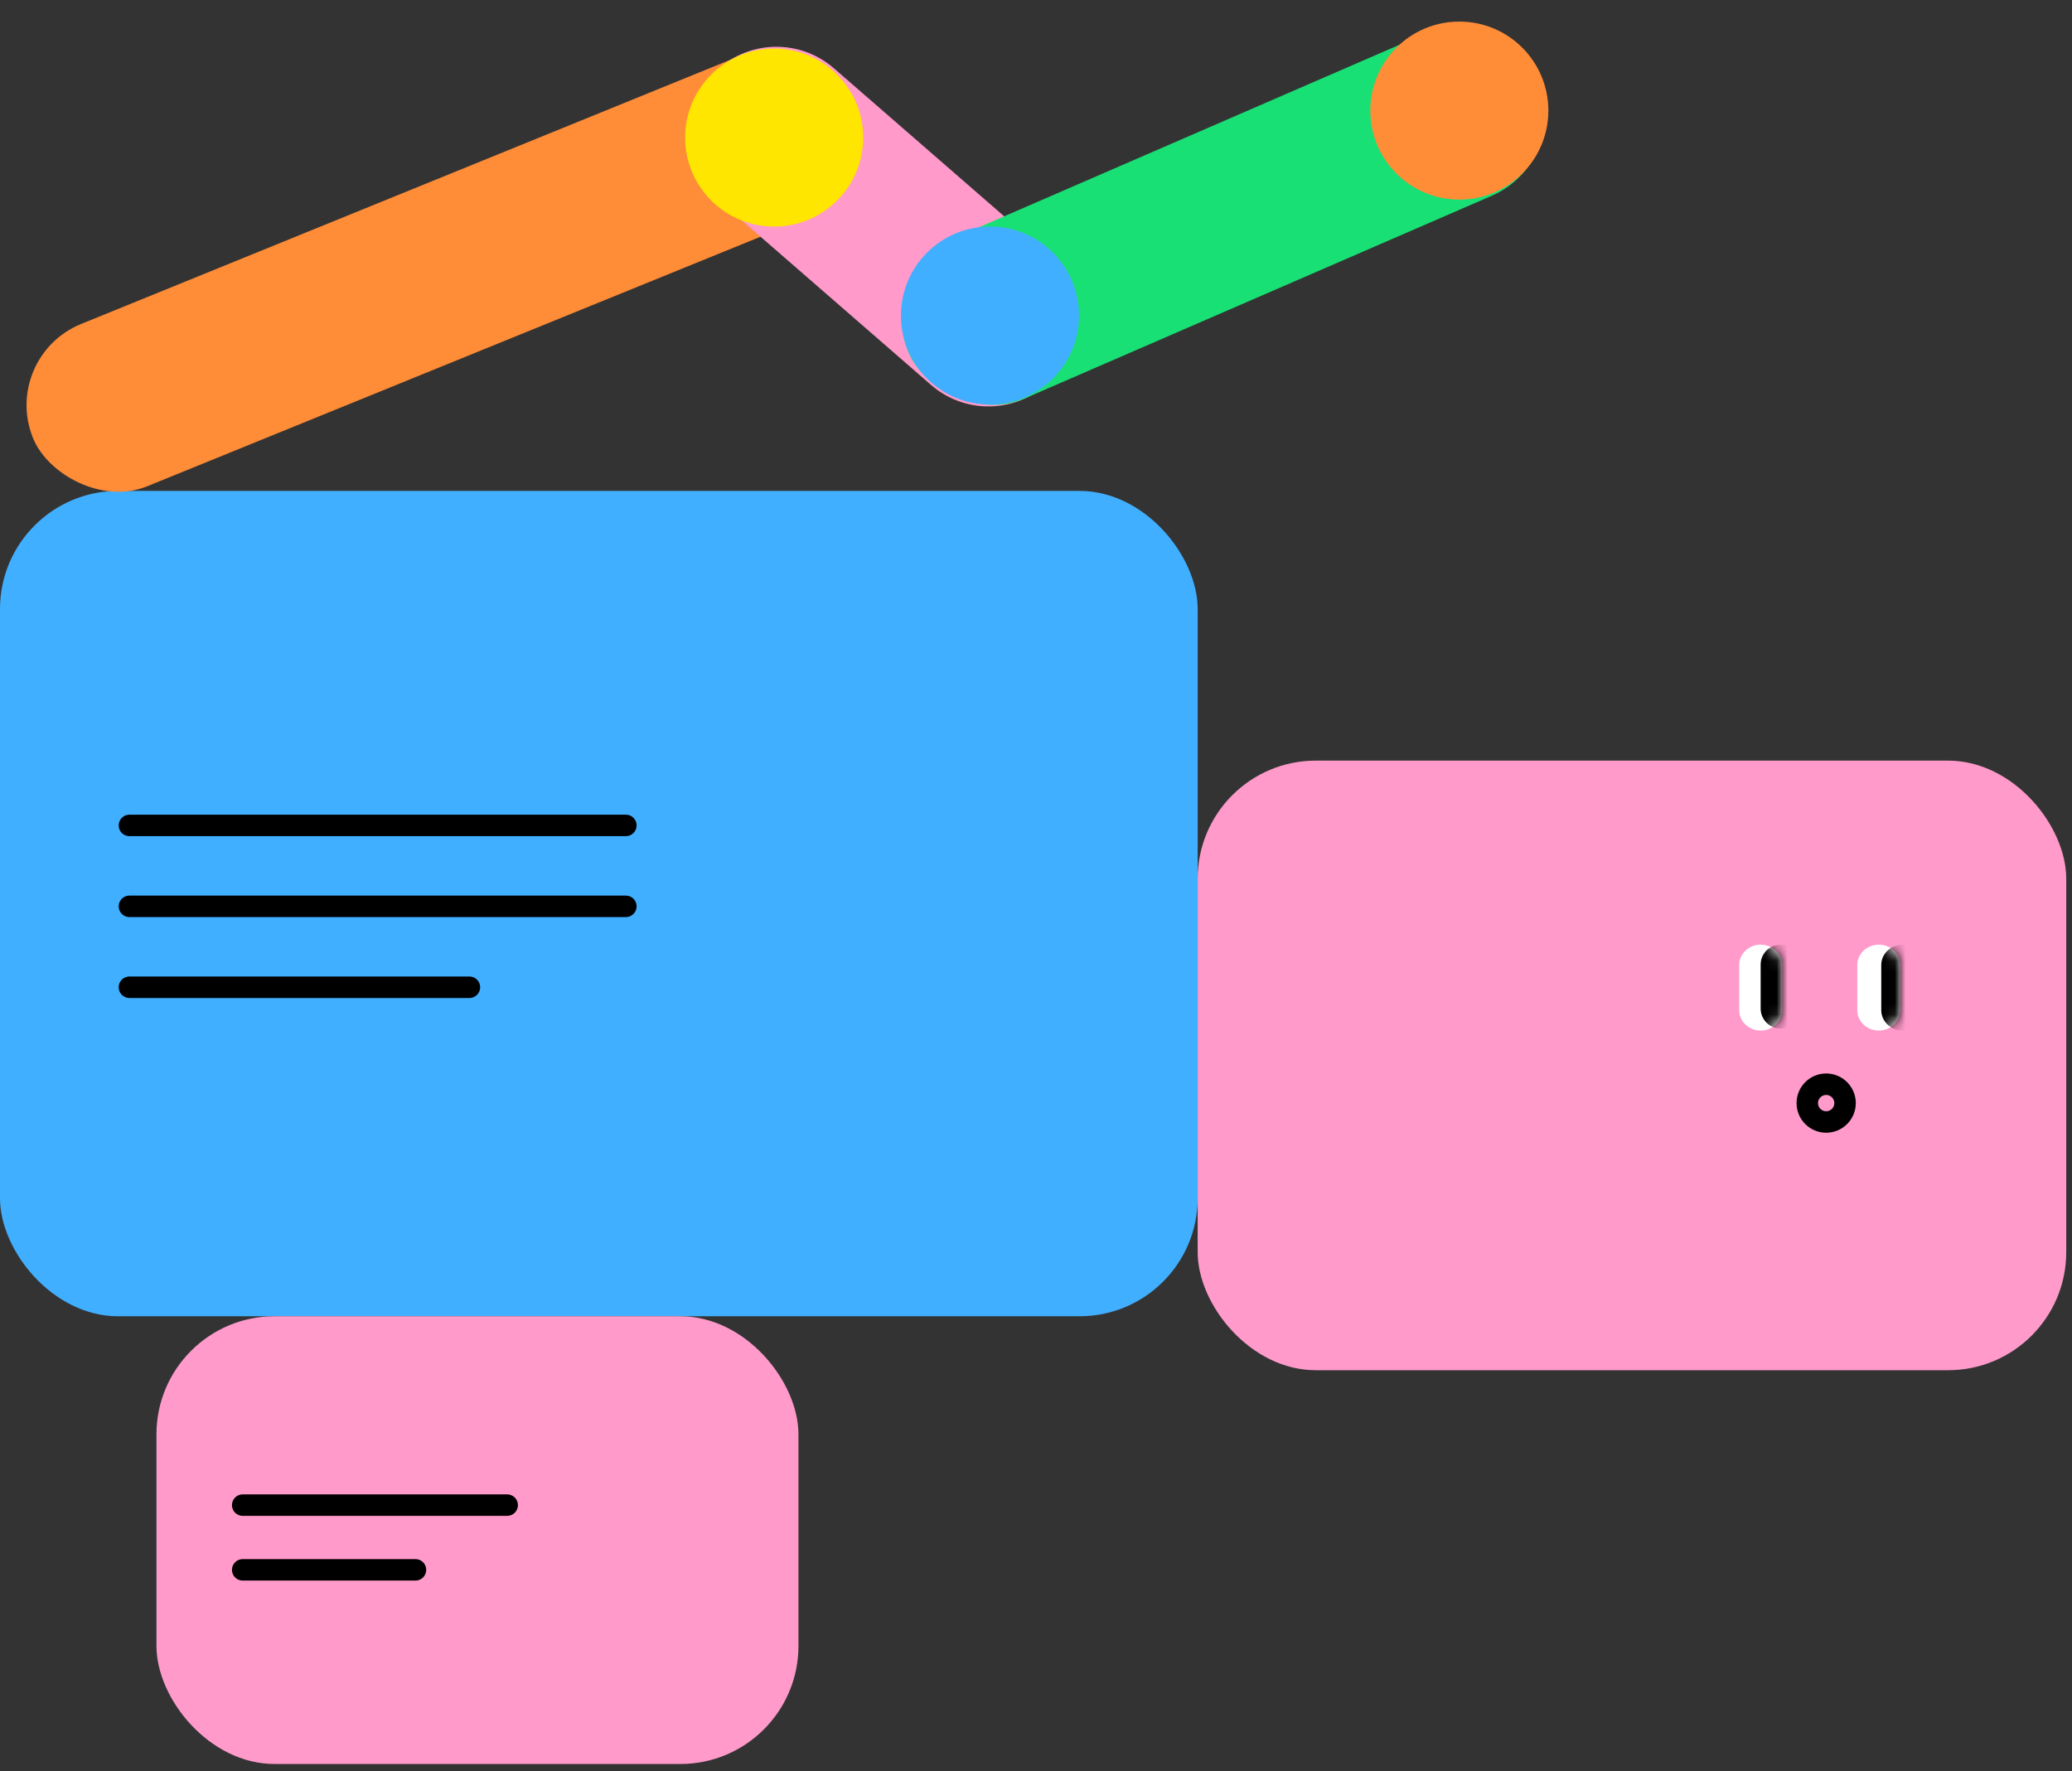
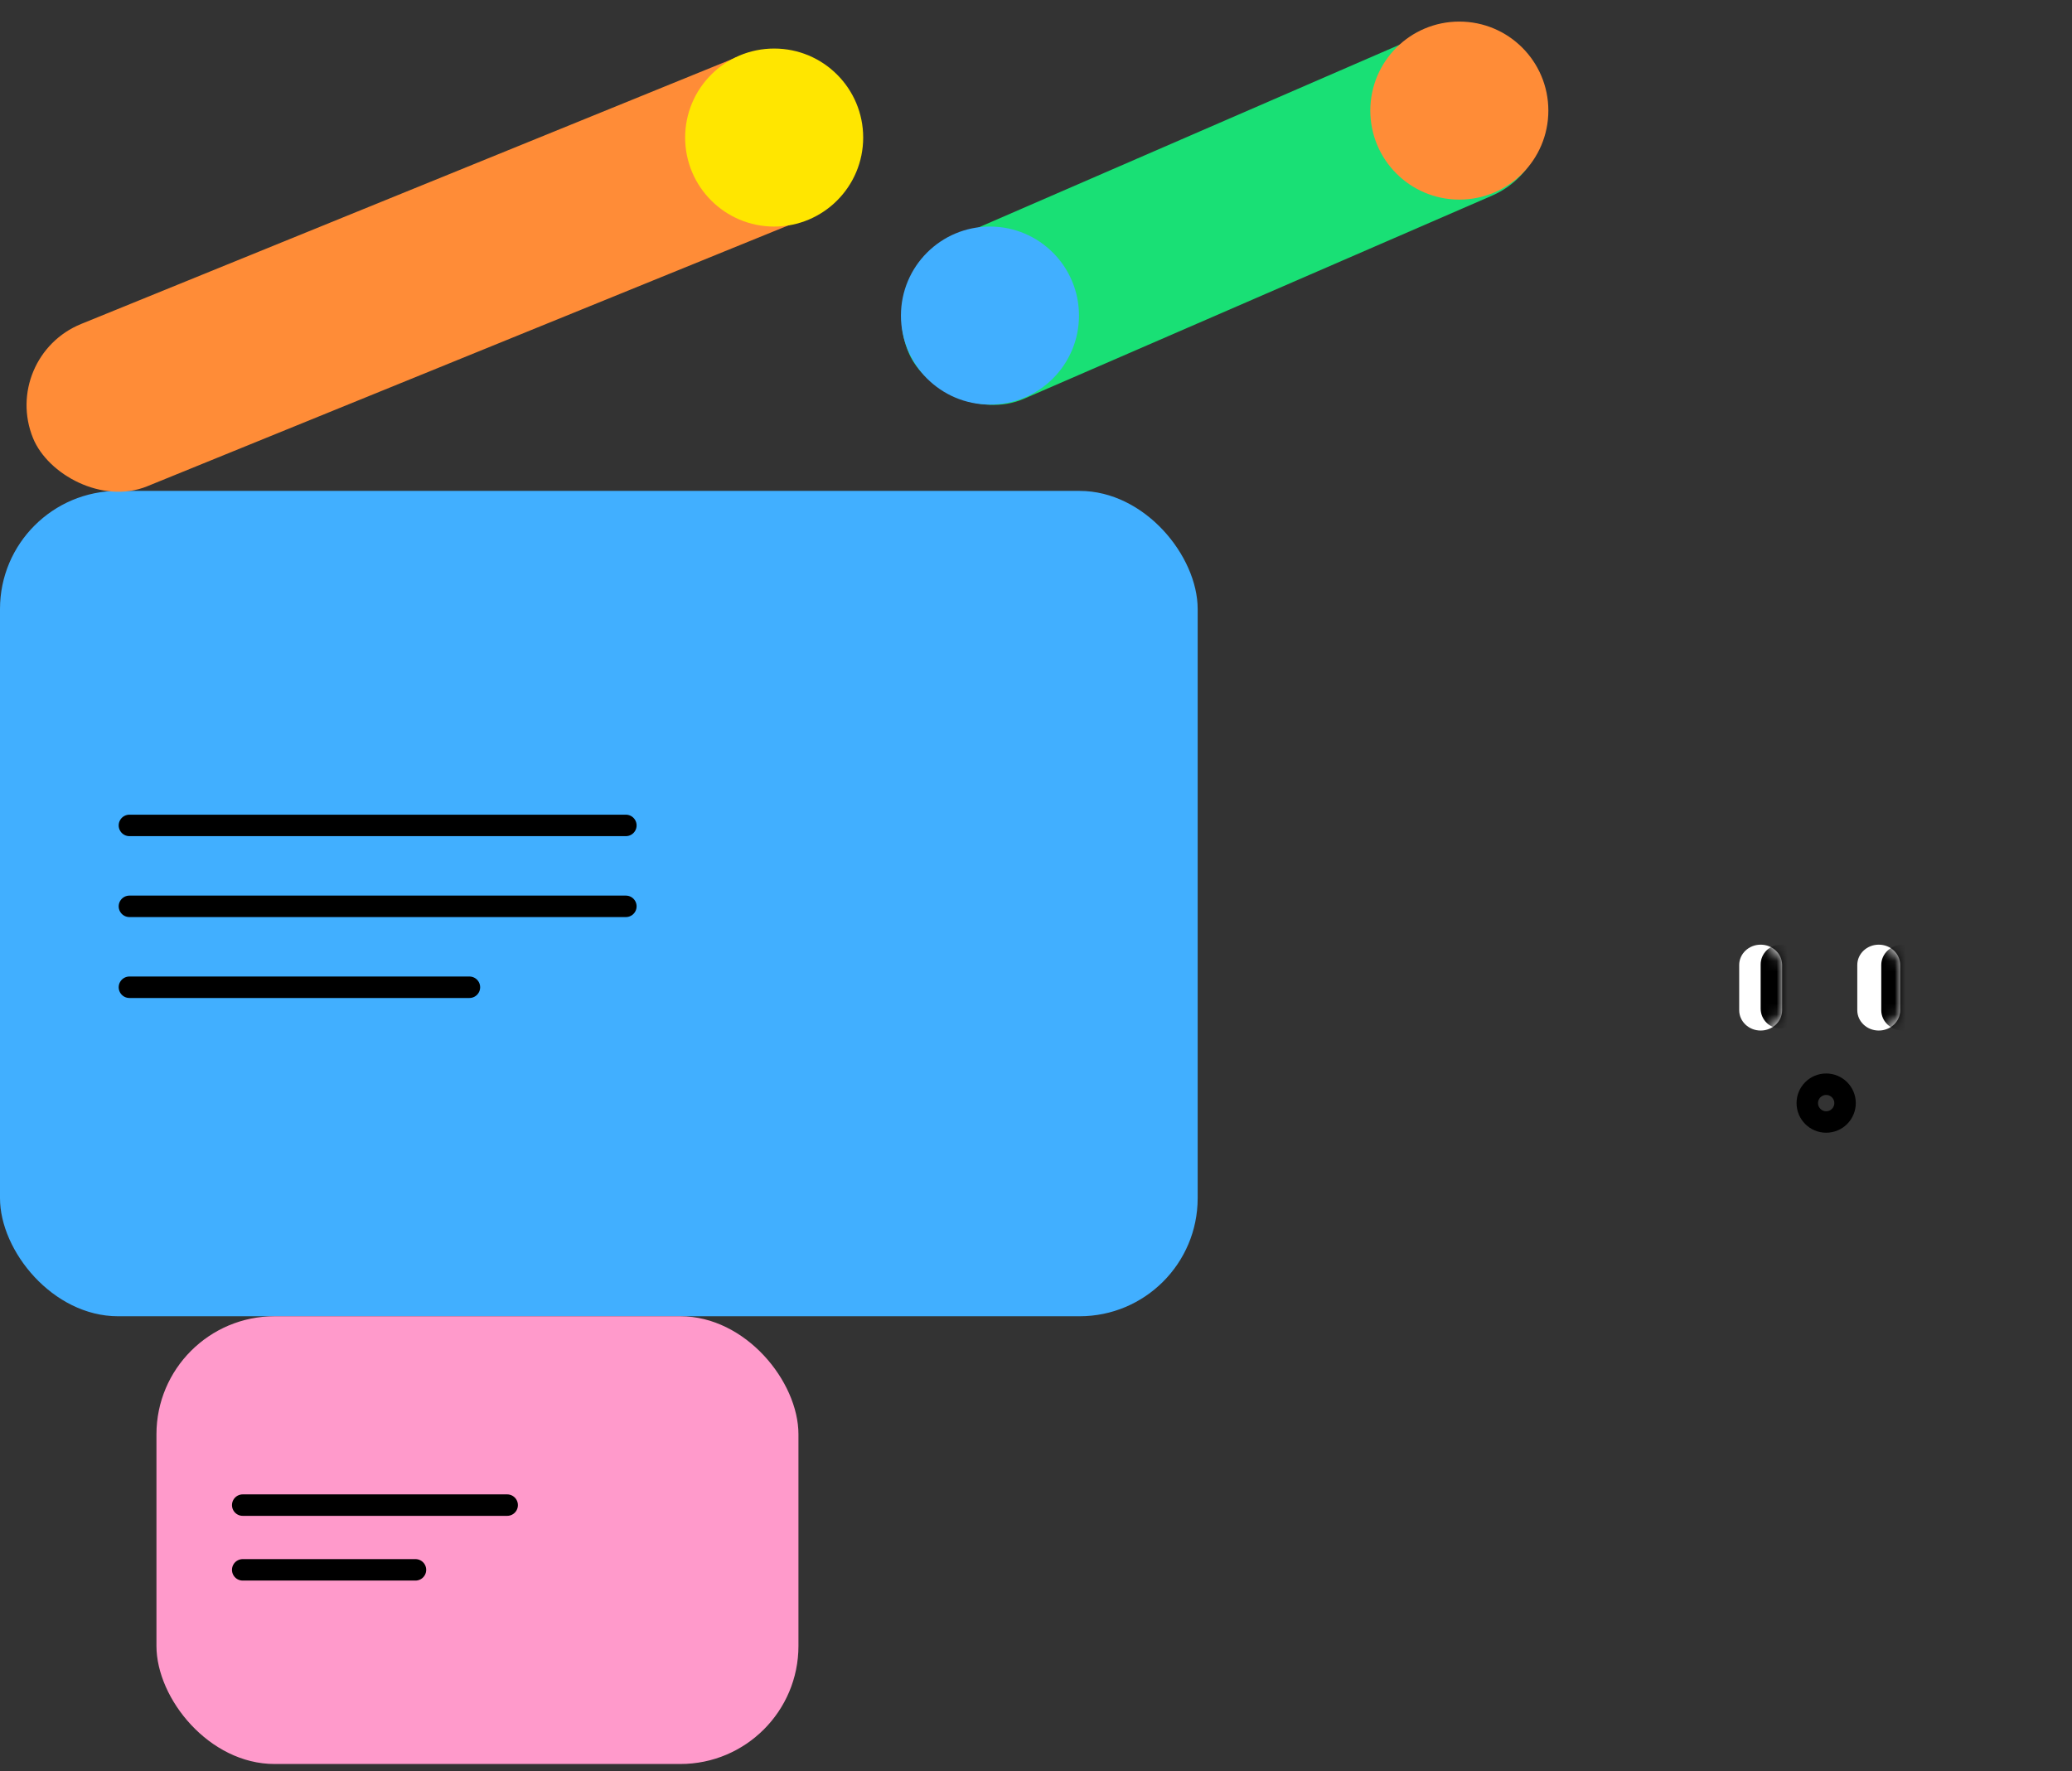
<svg xmlns="http://www.w3.org/2000/svg" width="193" height="165" viewBox="0 0 193 165" fill="none">
  <rect x="0" y="0" width="193" height="165" fill="#333333" stroke="none" />
  <rect y="45.73" width="111.559" height="76.885" rx="11" fill="#41AFFF" />
-   <rect x="111.559" y="70.856" width="80.905" height="56.785" rx="11" fill="#FF9ACB" />
  <rect x="14.573" y="122.615" width="59.8" height="41.709" rx="11" fill="#FF9ACB" />
  <rect y="33.254" width="82.692" height="16.325" rx="8.163" transform="rotate(-22.143 0 33.254)" fill="#FF8C37" />
-   <rect x="71.517" y="1.005" width="42.502" height="16.325" rx="8.163" transform="rotate(41.007 71.517 1.005)" fill="#FF9ACB" />
  <rect x="81.408" y="25.414" width="63.832" height="16.325" rx="8.163" transform="rotate(-23.461 81.408 25.414)" fill="#19E075" />
  <circle cx="92.212" cy="29.397" r="8.292" fill="#41AFFF" />
  <circle cx="135.932" cy="10.302" r="8.292" fill="#FF8C37" />
  <circle cx="72.111" cy="12.814" r="8.292" fill="#FFE600" />
  <line x1="12.056" y1="76.891" x2="58.297" y2="76.891" stroke="black" stroke-width="2" stroke-linecap="round" />
  <line x1="22.608" y1="140.208" x2="47.241" y2="140.208" stroke="black" stroke-width="2" stroke-linecap="round" />
  <line x1="12.056" y1="84.429" x2="58.297" y2="84.429" stroke="black" stroke-width="2" stroke-linecap="round" />
  <line x1="22.608" y1="146.238" x2="38.699" y2="146.238" stroke="black" stroke-width="2" stroke-linecap="round" />
  <line x1="12.056" y1="91.967" x2="43.724" y2="91.967" stroke="black" stroke-width="2" stroke-linecap="round" />
  <path d="M170.102 104.518C171.073 104.518 171.861 103.73 171.861 102.759C171.861 101.787 171.073 101 170.102 101C169.131 101 168.343 101.787 168.343 102.759C168.343 103.73 169.131 104.518 170.102 104.518Z" stroke="black" stroke-width="2" stroke-linecap="round" stroke-linejoin="round" />
  <path d="M166 94.105V89.895C166 88.848 165.105 88 164 88C162.895 88 162 88.848 162 89.895V94.105C162 95.152 162.895 96 164 96C165.105 96 166 95.152 166 94.105Z" fill="white" />
  <path d="M177 94.105V89.895C177 88.848 176.105 88 175 88C173.895 88 173 88.848 173 89.895V94.105C173 95.152 173.895 96 175 96C176.105 96 177 95.152 177 94.105Z" fill="white" />
  <mask id="mask0" mask-type="alpha" maskUnits="userSpaceOnUse" x="162" y="88" width="4" height="8">
    <path d="M166 94.105V89.895C166 88.848 165.105 88 164 88C162.895 88 162 88.848 162 89.895V94.105C162 95.152 162.895 96 164 96C165.105 96 166 95.152 166 94.105Z" fill="white" />
  </mask>
  <g mask="url(#mask0)">
    <path d="M167.694 93.957V89.849C167.694 88.828 166.867 88 165.847 88C164.827 88 164 88.828 164 89.849V93.957C164 94.978 164.827 95.806 165.847 95.806C166.867 95.806 167.694 94.978 167.694 93.957Z" fill="black" />
  </g>
  <mask id="mask1" mask-type="alpha" maskUnits="userSpaceOnUse" x="173" y="88" width="4" height="8">
    <path d="M177 94.105V89.895C177 88.848 176.105 88 175 88C173.895 88 173 88.848 173 89.895V94.105C173 95.152 173.895 96 175 96C176.105 96 177 95.152 177 94.105Z" fill="white" />
  </mask>
  <g mask="url(#mask1)">
    <path d="M179.234 94.105V89.895C179.234 88.848 178.338 88 177.234 88C176.129 88 175.234 88.848 175.234 89.895V94.105C175.234 95.152 176.129 96 177.234 96C178.338 96 179.234 95.152 179.234 94.105Z" fill="black" />
  </g>
</svg>